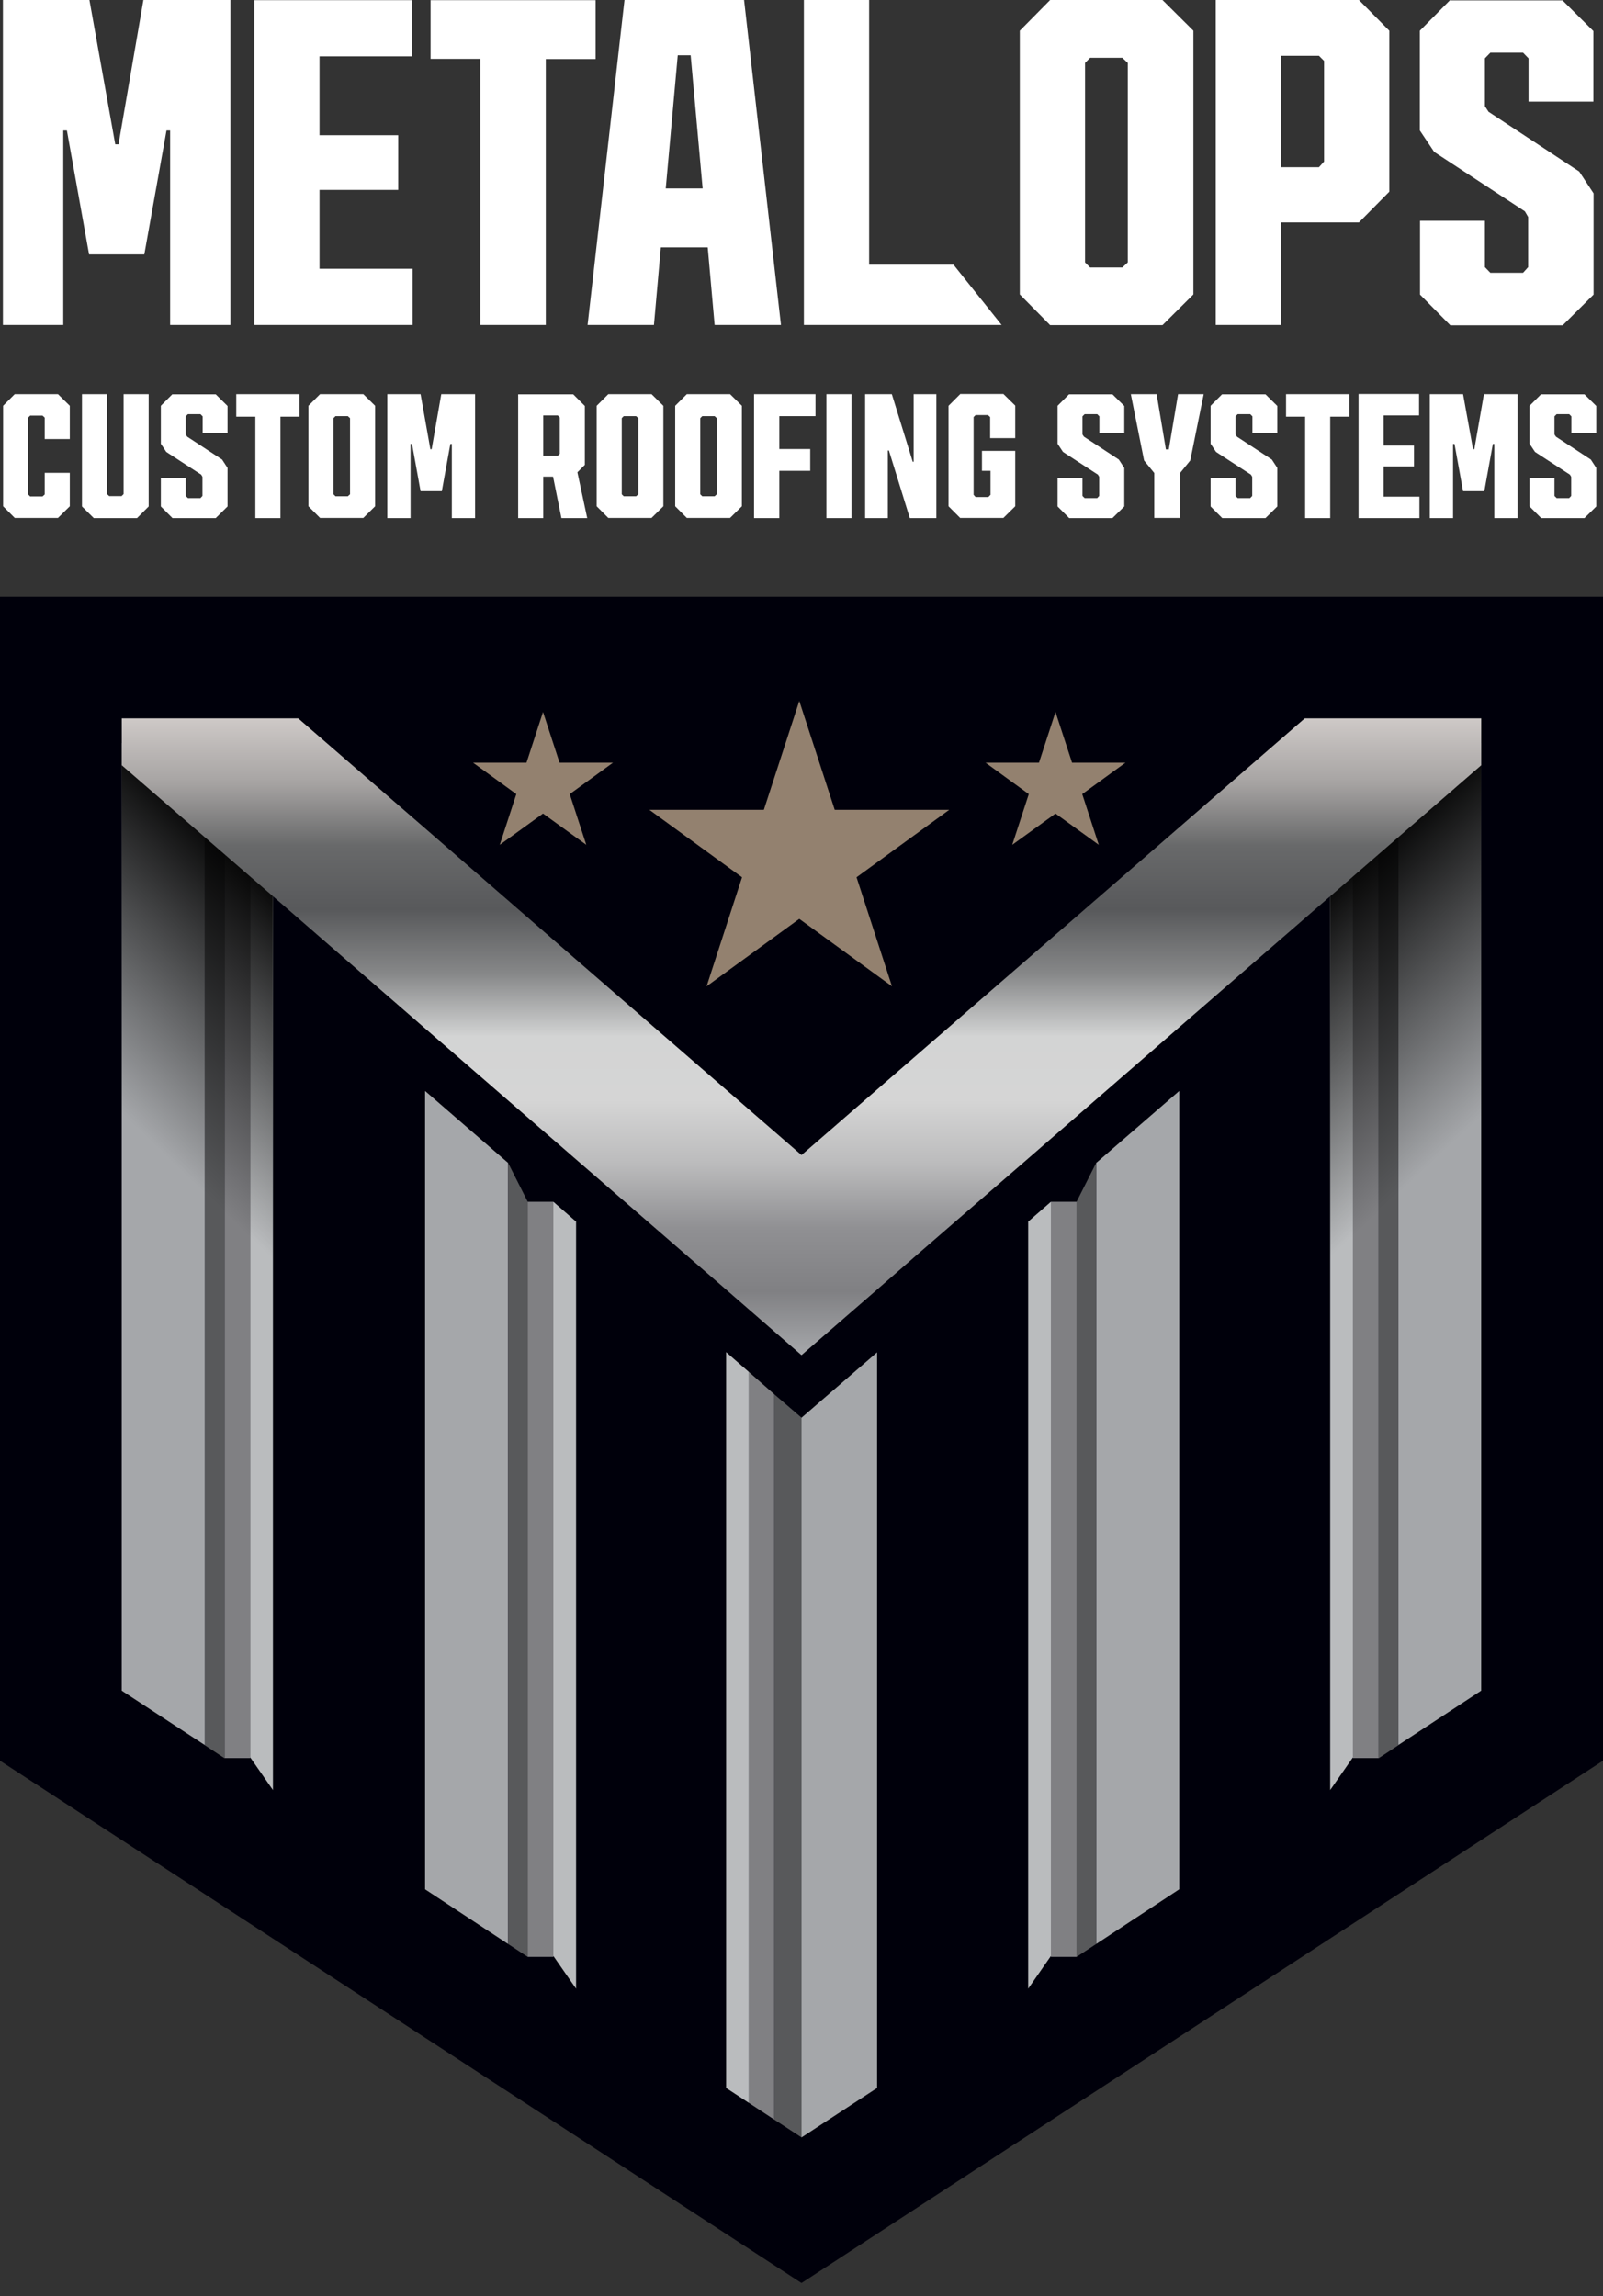
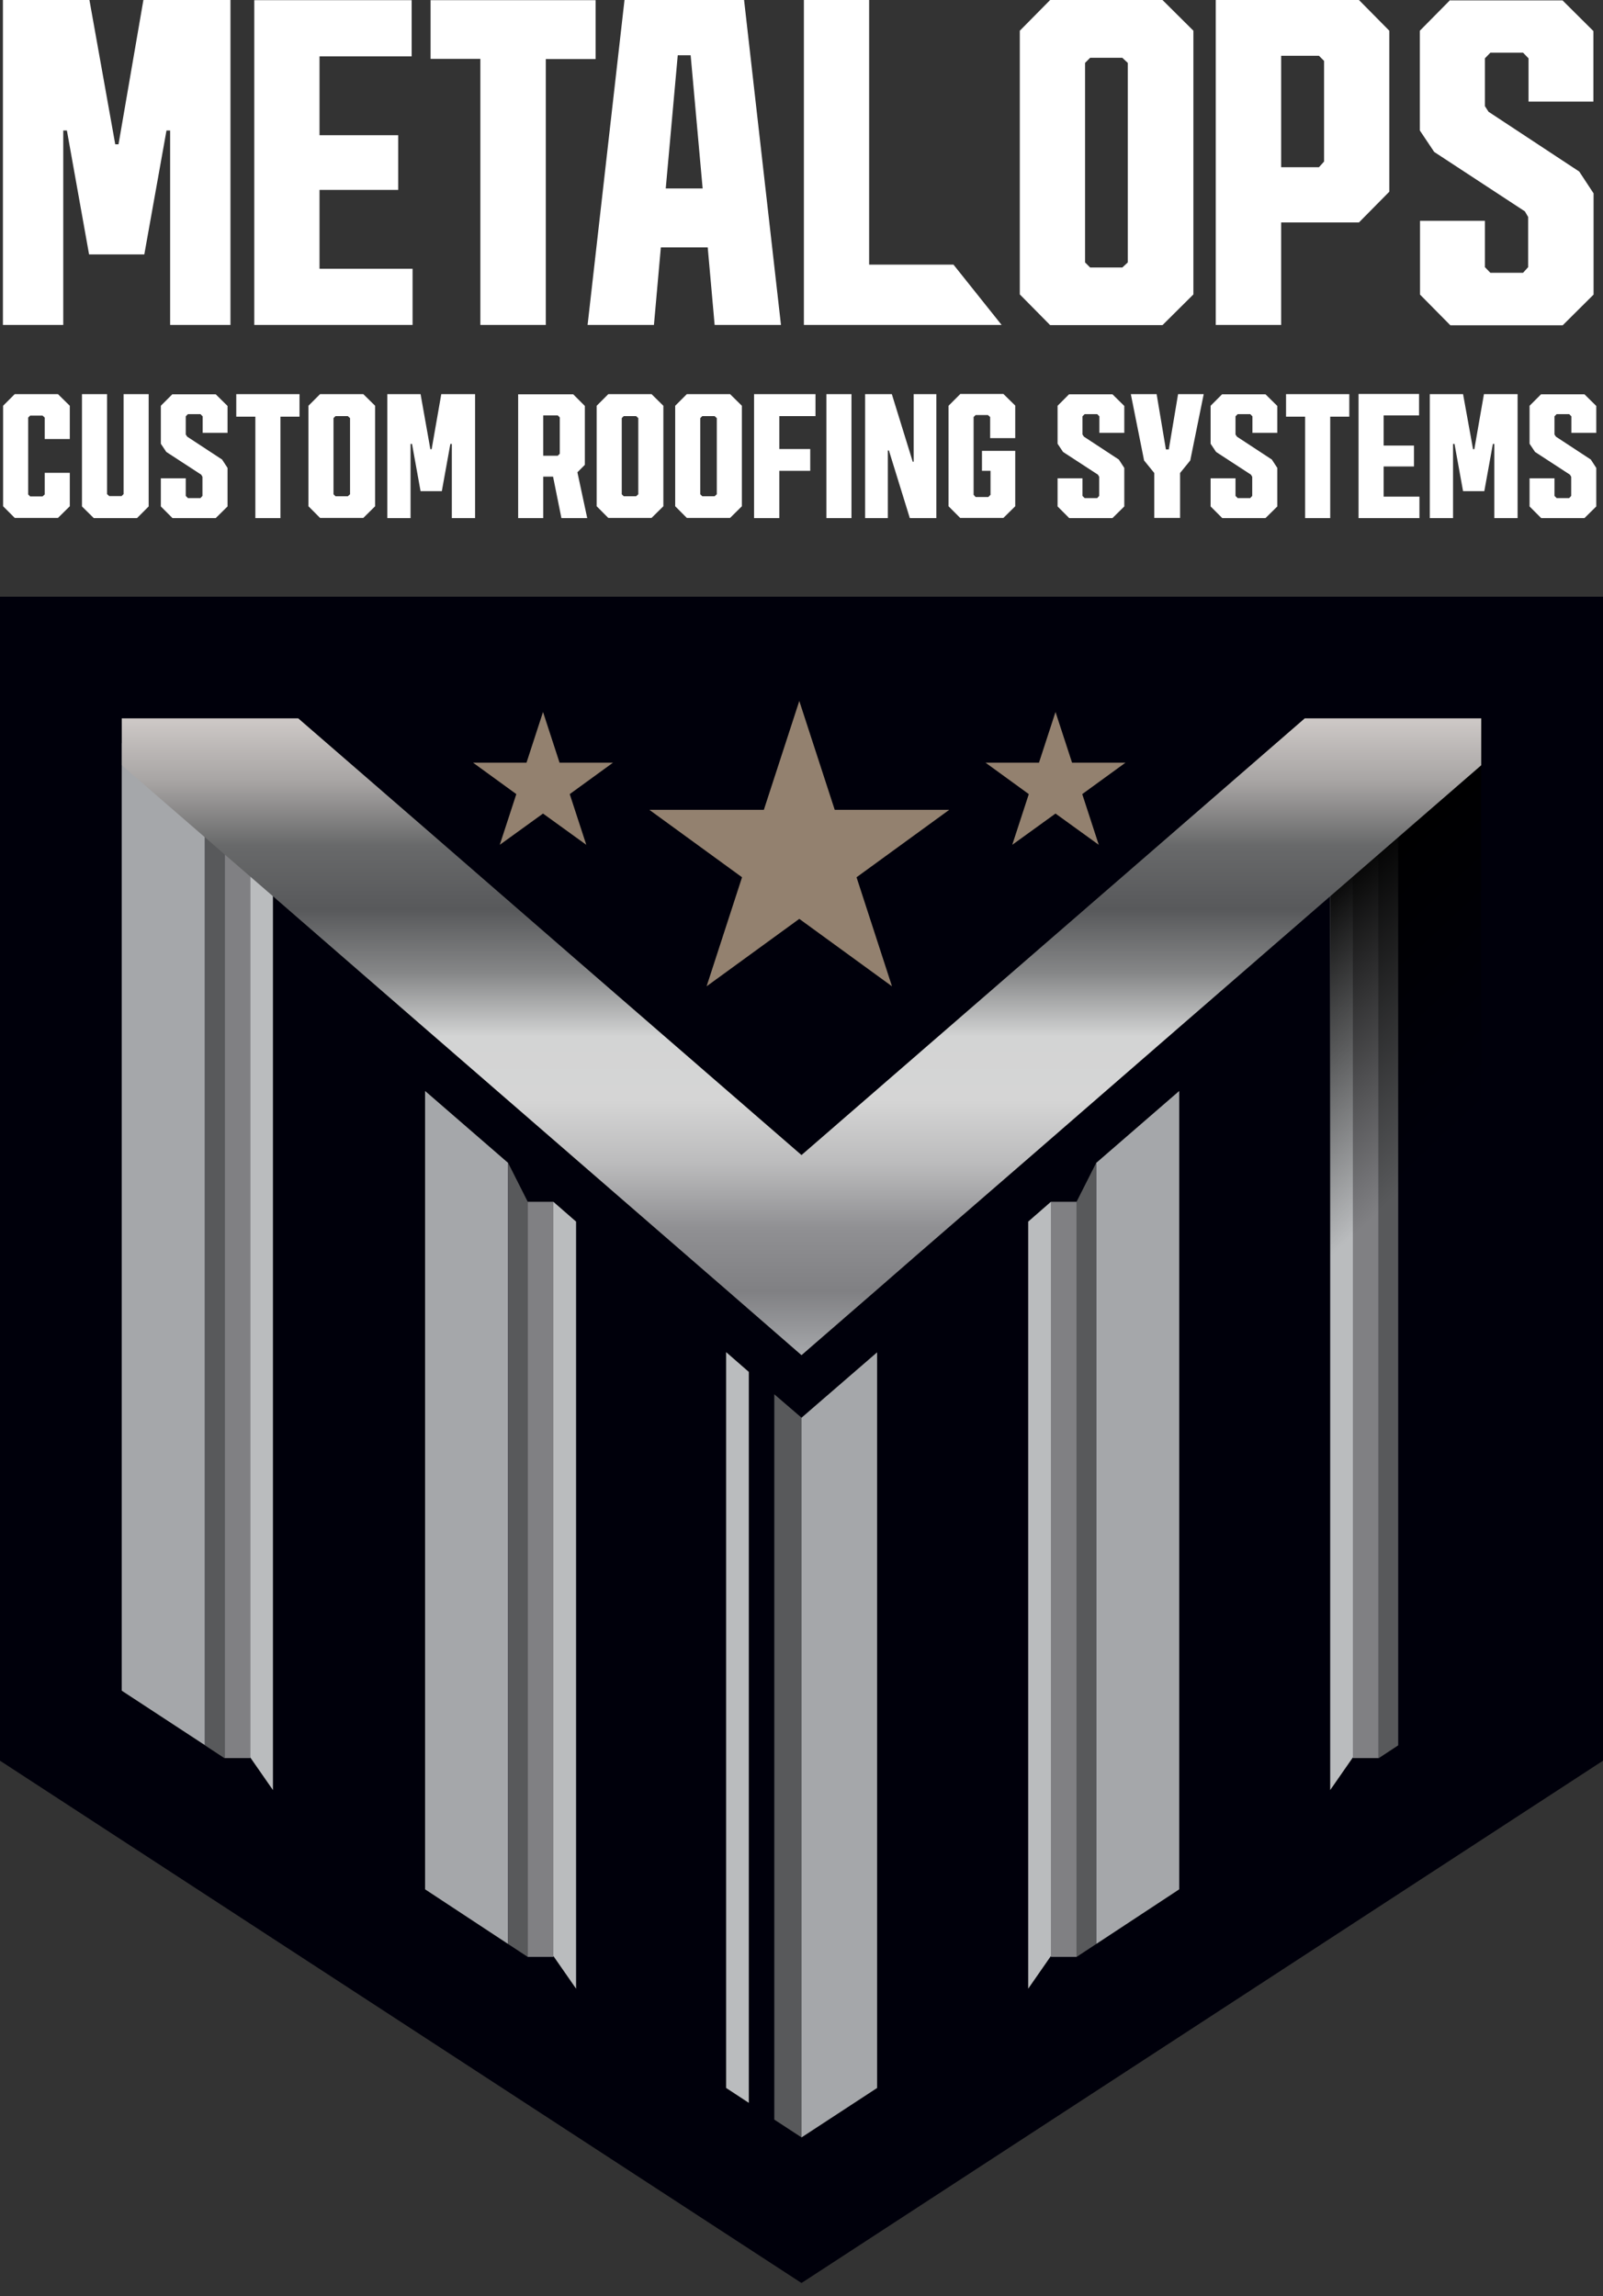
<svg xmlns="http://www.w3.org/2000/svg" width="74" height="106" viewBox="0 0 74 106" fill="none">
  <rect x="0" y="0" width="74" height="106" fill="#333333" stroke="none" />
  <path d="M0 81.285L37 105.398L74 81.285V27.547H0V81.285Z" fill="#00000B" />
-   <path d="M68.377 34.307V78.052L64.543 80.569V37.629L68.377 34.307Z" fill="#A5A7AA" />
  <path d="M64.545 37.629L63.639 39.424V80.577V81.173L64.545 80.577V37.629Z" fill="#58595B" />
  <path d="M63.636 39.424H62.453V81.164H63.636V39.424Z" fill="#808083" />
-   <path d="M62.455 39.424L61.406 40.338V82.641L62.455 81.131V39.424Z" fill="#BABCBE" />
+   <path d="M62.455 39.424L61.406 40.338V82.641L62.455 81.131Z" fill="#BABCBE" />
  <path d="M5.619 34.307V78.052L9.462 80.569V37.629L5.619 34.307Z" fill="#A5A7AA" />
  <path d="M9.463 37.629L10.369 39.424V80.577V81.173L9.463 80.577V37.629Z" fill="#58595B" />
  <path d="M11.552 39.424H10.369V81.164H11.552V39.424Z" fill="#808083" />
  <path d="M11.551 39.424L12.6 40.338V82.641L11.551 81.131V39.424Z" fill="#BABCBE" />
  <path d="M64.542 37.629L63.636 38.418L62.453 39.425L61.404 40.339V82.642L62.453 81.131V81.173H63.636L64.542 80.578V80.569L68.376 78.052V34.307L64.542 37.629Z" fill="url(#paint0_linear_3192_2140)" />
-   <path d="M10.368 38.418L9.462 37.629L5.619 34.307V78.052L9.462 80.569V80.578L10.368 81.173H11.551V81.131L12.6 82.642V40.339L11.551 39.425L10.368 38.418Z" fill="url(#paint1_linear_3192_2140)" />
  <path d="M61.406 33.164H60.232L54.434 38.198L47.462 44.247L40.49 50.297L37 53.325L33.518 50.305L26.546 44.256L19.574 38.198L13.768 33.164H12.602H5.621V35.329L12.602 41.378L19.574 47.435L26.546 53.485L31.68 57.94L33.518 59.534L37 62.563L40.49 59.534L42.319 57.94L47.462 53.485L54.434 47.427L61.406 41.378L68.379 35.329V33.164H61.406Z" fill="url(#paint2_linear_3192_2140)" />
  <path d="M54.438 50.365V87.223L50.603 89.748V53.688L54.438 50.365Z" fill="#A5A7AA" />
  <path d="M50.603 53.688L49.697 55.483V89.748V90.344L50.603 89.748V53.688Z" fill="#58595B" />
  <path d="M49.697 55.482H48.514V90.343H49.697V55.482Z" fill="#808083" />
  <path d="M48.514 55.482L47.465 56.397V91.811L48.514 90.301V55.482Z" fill="#BABCBE" />
  <path d="M19.623 50.365V87.223L23.457 89.748V53.688L19.623 50.365Z" fill="#A5A7AA" />
  <path d="M23.457 53.688L24.363 55.483V89.748V90.344L23.457 89.748V53.688Z" fill="#58595B" />
  <path d="M25.546 55.482H24.363V90.343H25.546V55.482Z" fill="#808083" />
  <path d="M25.545 55.482L26.594 56.397V91.811L25.545 90.301V55.482Z" fill="#BABCBE" />
  <path d="M36.898 32.361L38.534 37.387H43.82L39.541 40.5L41.177 45.534L36.898 42.421L32.619 45.534L34.255 40.5L29.977 37.387H35.262L36.898 32.361Z" fill="#93816F" />
  <path d="M40.49 62.432V96.394L37 98.677V65.452L40.49 62.432Z" fill="#A5A7AA" />
  <path d="M37.003 65.451L35.744 64.369V93.902V97.854L37.003 98.676V65.451Z" fill="#58595B" />
-   <path d="M35.743 97.853L34.568 97.081V63.336L35.743 64.368V97.853Z" fill="#808083" />
  <path d="M34.568 63.336L33.52 62.422V96.393L34.568 97.081V63.336Z" fill="#BABCBE" />
  <path d="M48.726 32.869L49.49 35.21H51.956L49.96 36.661L50.723 39.002L48.726 37.559L46.729 39.002L47.493 36.661L45.496 35.21H47.963L48.726 32.869Z" fill="#93816F" />
  <path d="M25.068 32.869L25.831 35.21H28.298L26.301 36.661L27.065 39.002L25.068 37.559L23.071 39.002L23.835 36.661L21.838 35.21H24.305L25.068 32.869Z" fill="#93816F" />
  <path d="M0.68 18.196L0.143 18.733V23.372L0.68 23.91H2.676L3.222 23.372V21.829H2.064V22.827L1.963 22.919H1.393L1.3 22.827V19.278L1.393 19.186H1.963L2.064 19.278V20.268H3.222V18.733L2.676 18.196H0.68ZM5.705 18.196V22.81L5.613 22.903H5.042L4.942 22.81V18.196H3.784V23.381L4.329 23.918H6.326L6.863 23.381V18.196H5.705ZM7.962 18.196L7.425 18.733V20.486L7.677 20.864L9.288 21.913L9.346 22.013V22.894L9.254 22.995H8.675L8.575 22.894V22.081H7.425V23.381L7.962 23.918H9.959L10.504 23.381V21.602L10.253 21.216L8.642 20.159L8.575 20.058V19.22L8.675 19.119H9.254L9.355 19.22V19.983H10.504V18.741L9.959 18.204H7.962V18.196ZM10.907 18.196V19.236H11.788V23.918H12.946V19.236H13.827V18.196H10.899H10.907ZM15.396 22.819V19.303L15.488 19.211H16.058L16.159 19.303V22.819L16.058 22.911H15.488L15.396 22.819ZM14.775 18.196L14.238 18.733V23.372L14.775 23.91H16.772L17.317 23.372V18.733L16.772 18.196H14.775ZM20.371 18.196L19.926 20.738H19.867L19.415 18.196H17.879V23.918H18.953V20.495H19.02L19.415 22.676H20.396L20.79 20.495H20.858V23.918H21.931V18.196H20.388H20.371ZM25.078 19.177H25.749L25.841 19.27V20.948L25.749 21.04H25.078V19.186V19.177ZM23.92 18.196V23.918H25.078V22.005H25.531L25.917 23.918H27.108L26.655 21.804L26.999 21.46V18.741L26.462 18.204H23.92V18.196ZM28.702 22.819V19.303L28.794 19.211H29.365L29.466 19.303V22.819L29.365 22.911H28.794L28.702 22.819ZM28.081 18.196L27.544 18.733V23.372L28.081 23.91H30.078L30.623 23.372V18.733L30.078 18.196H28.081ZM32.327 22.819V19.303L32.419 19.211H32.989L33.09 19.303V22.819L32.989 22.911H32.419L32.327 22.819ZM31.706 18.196L31.169 18.733V23.372L31.706 23.91H33.703L34.248 23.372V18.733L33.703 18.196H31.706ZM34.81 18.196V23.918H35.976V21.736H37.403V20.73H35.976V19.211H37.646V18.196H34.81ZM38.149 23.918H39.307V18.196H38.149V23.918ZM42.177 18.196V21.317H42.135L41.17 18.196H39.937V23.918H40.985V20.797H41.035L42 23.918H43.225V18.196H42.177ZM44.324 18.196L43.788 18.733V23.372L44.324 23.91H46.321L46.867 23.372V20.814H45.331V21.736H45.726V22.844L45.625 22.945H45.038L44.945 22.844V19.253L45.038 19.161H45.608L45.709 19.253V20.226H46.867V18.724L46.321 18.188H44.324V18.196ZM49.358 18.196L48.822 18.733V20.486L49.073 20.864L50.684 21.913L50.743 22.013V22.894L50.651 22.995H50.072L49.971 22.894V22.081H48.822V23.381L49.358 23.918H51.355L51.901 23.381V21.602L51.649 21.216L50.038 20.159L49.971 20.058V19.22L50.072 19.119H50.651L50.751 19.22V19.983H51.901V18.741L51.355 18.204H49.358V18.196ZM54.384 18.196L53.956 20.747H53.822L53.394 18.196H52.203L52.815 21.258L53.285 21.837V23.91H54.476V21.837L54.946 21.258L55.567 18.196H54.376H54.384ZM56.423 18.196L55.886 18.733V20.486L56.138 20.864L57.748 21.913L57.807 22.013V22.894L57.715 22.995H57.136L57.035 22.894V22.081H55.886V23.381L56.423 23.918H58.42L58.965 23.381V21.602L58.713 21.216L57.102 20.159L57.035 20.058V19.22L57.136 19.119H57.715L57.816 19.22V19.983H58.965V18.741L58.42 18.204H56.423V18.196ZM59.368 18.196V19.236H60.249V23.918H61.407V19.236H62.288V18.196H59.359H59.368ZM62.715 18.196V23.918H65.526V22.928H63.873V21.535H65.274V20.57H63.873V19.177H65.509V18.188H62.715V18.196ZM68.504 18.196L68.06 20.738H68.001L67.54 18.196H66.004V23.918H67.078V20.495H67.145L67.54 22.676H68.521L68.916 20.495H68.983V23.918H70.057V18.196H68.513H68.504ZM71.147 18.196L70.61 18.733V20.486L70.862 20.864L72.473 21.913L72.532 22.013V22.894L72.439 22.995H71.861L71.76 22.894V22.081H70.61V23.381L71.147 23.918H73.144L73.689 23.381V21.602L73.438 21.216L71.827 20.159L71.76 20.058V19.22L71.861 19.119H72.439L72.54 19.22V19.983H73.689V18.741L73.144 18.204H71.147V18.196Z" fill="white" />
  <path d="M6.62 0L5.471 6.662H5.32L4.128 0H0.135V15.001H2.92V6.024H3.088L4.112 11.746H6.662L7.686 6.024H7.854V15.001H10.639V0H6.62ZM11.738 0V15.001H19.046V12.409H14.75V8.768H18.383V6.242H14.75V2.601H19.004V0.008H11.738V0ZM19.877 0V2.718H22.175V15.001H25.196V2.727H27.495V0.008H19.885L19.877 0ZM31.287 2.551H31.883L32.436 8.7H30.733L31.287 2.551ZM28.829 0L27.125 15.001H30.188L30.507 11.419H32.671L32.99 15.001H36.052L34.349 0H28.82H28.829ZM37.11 0V15.001H46.238L44.015 12.216H40.122V0H37.101H37.11Z" fill="white" />
  <path d="M50.09 12.115V2.903L50.325 2.668H51.81L52.062 2.903V12.115L51.81 12.35H50.325L50.09 12.115ZM48.479 0L47.078 1.418V13.592L48.479 15.01H53.664L55.091 13.592V1.418L53.664 0H48.479ZM59.143 2.576H60.888L61.123 2.811V7.459L60.888 7.719H59.143V2.576ZM56.123 0V15.001H59.143V10.269H62.734L64.135 8.851V1.418L62.734 0H56.123ZM66.946 0L65.545 1.418V6.024L66.207 7.014L70.394 9.758L70.545 10.018V12.333L70.31 12.593H68.8L68.548 12.333V10.194H65.553V13.6L66.954 15.018H72.139L73.565 13.6V8.927L72.903 7.92L68.716 5.16L68.548 4.9V2.693L68.8 2.433H70.31L70.562 2.693V4.69H73.557V1.435L72.131 0.017H66.946V0Z" fill="white" />
  <defs>
    <linearGradient id="paint0_linear_3192_2140" x1="54.231" y1="47.034" x2="76.28" y2="70.686" gradientUnits="userSpaceOnUse">
      <stop />
      <stop offset="0.4" stop-opacity="0" />
    </linearGradient>
    <linearGradient id="paint1_linear_3192_2140" x1="19.849" y1="47.345" x2="-2.36" y2="70.342" gradientUnits="userSpaceOnUse">
      <stop />
      <stop offset="0.4" stop-opacity="0" />
    </linearGradient>
    <linearGradient id="paint2_linear_3192_2140" x1="37" y1="33.164" x2="37" y2="62.563" gradientUnits="userSpaceOnUse">
      <stop stop-color="#CEC9C7" />
      <stop offset="0.1" stop-color="#A7A4A3" />
      <stop offset="0.2" stop-color="#68696A" />
      <stop offset="0.3" stop-color="#58595B" />
      <stop offset="0.4" stop-color="#868788" />
      <stop offset="0.5" stop-color="#D3D4D4" />
      <stop offset="0.6" stop-color="#D5D5D5" />
      <stop offset="0.7" stop-color="#BBBBBC" />
      <stop offset="0.8" stop-color="#909093" />
      <stop offset="0.9" stop-color="#808083" />
      <stop offset="1" stop-color="#A6A8AB" />
    </linearGradient>
  </defs>
</svg>